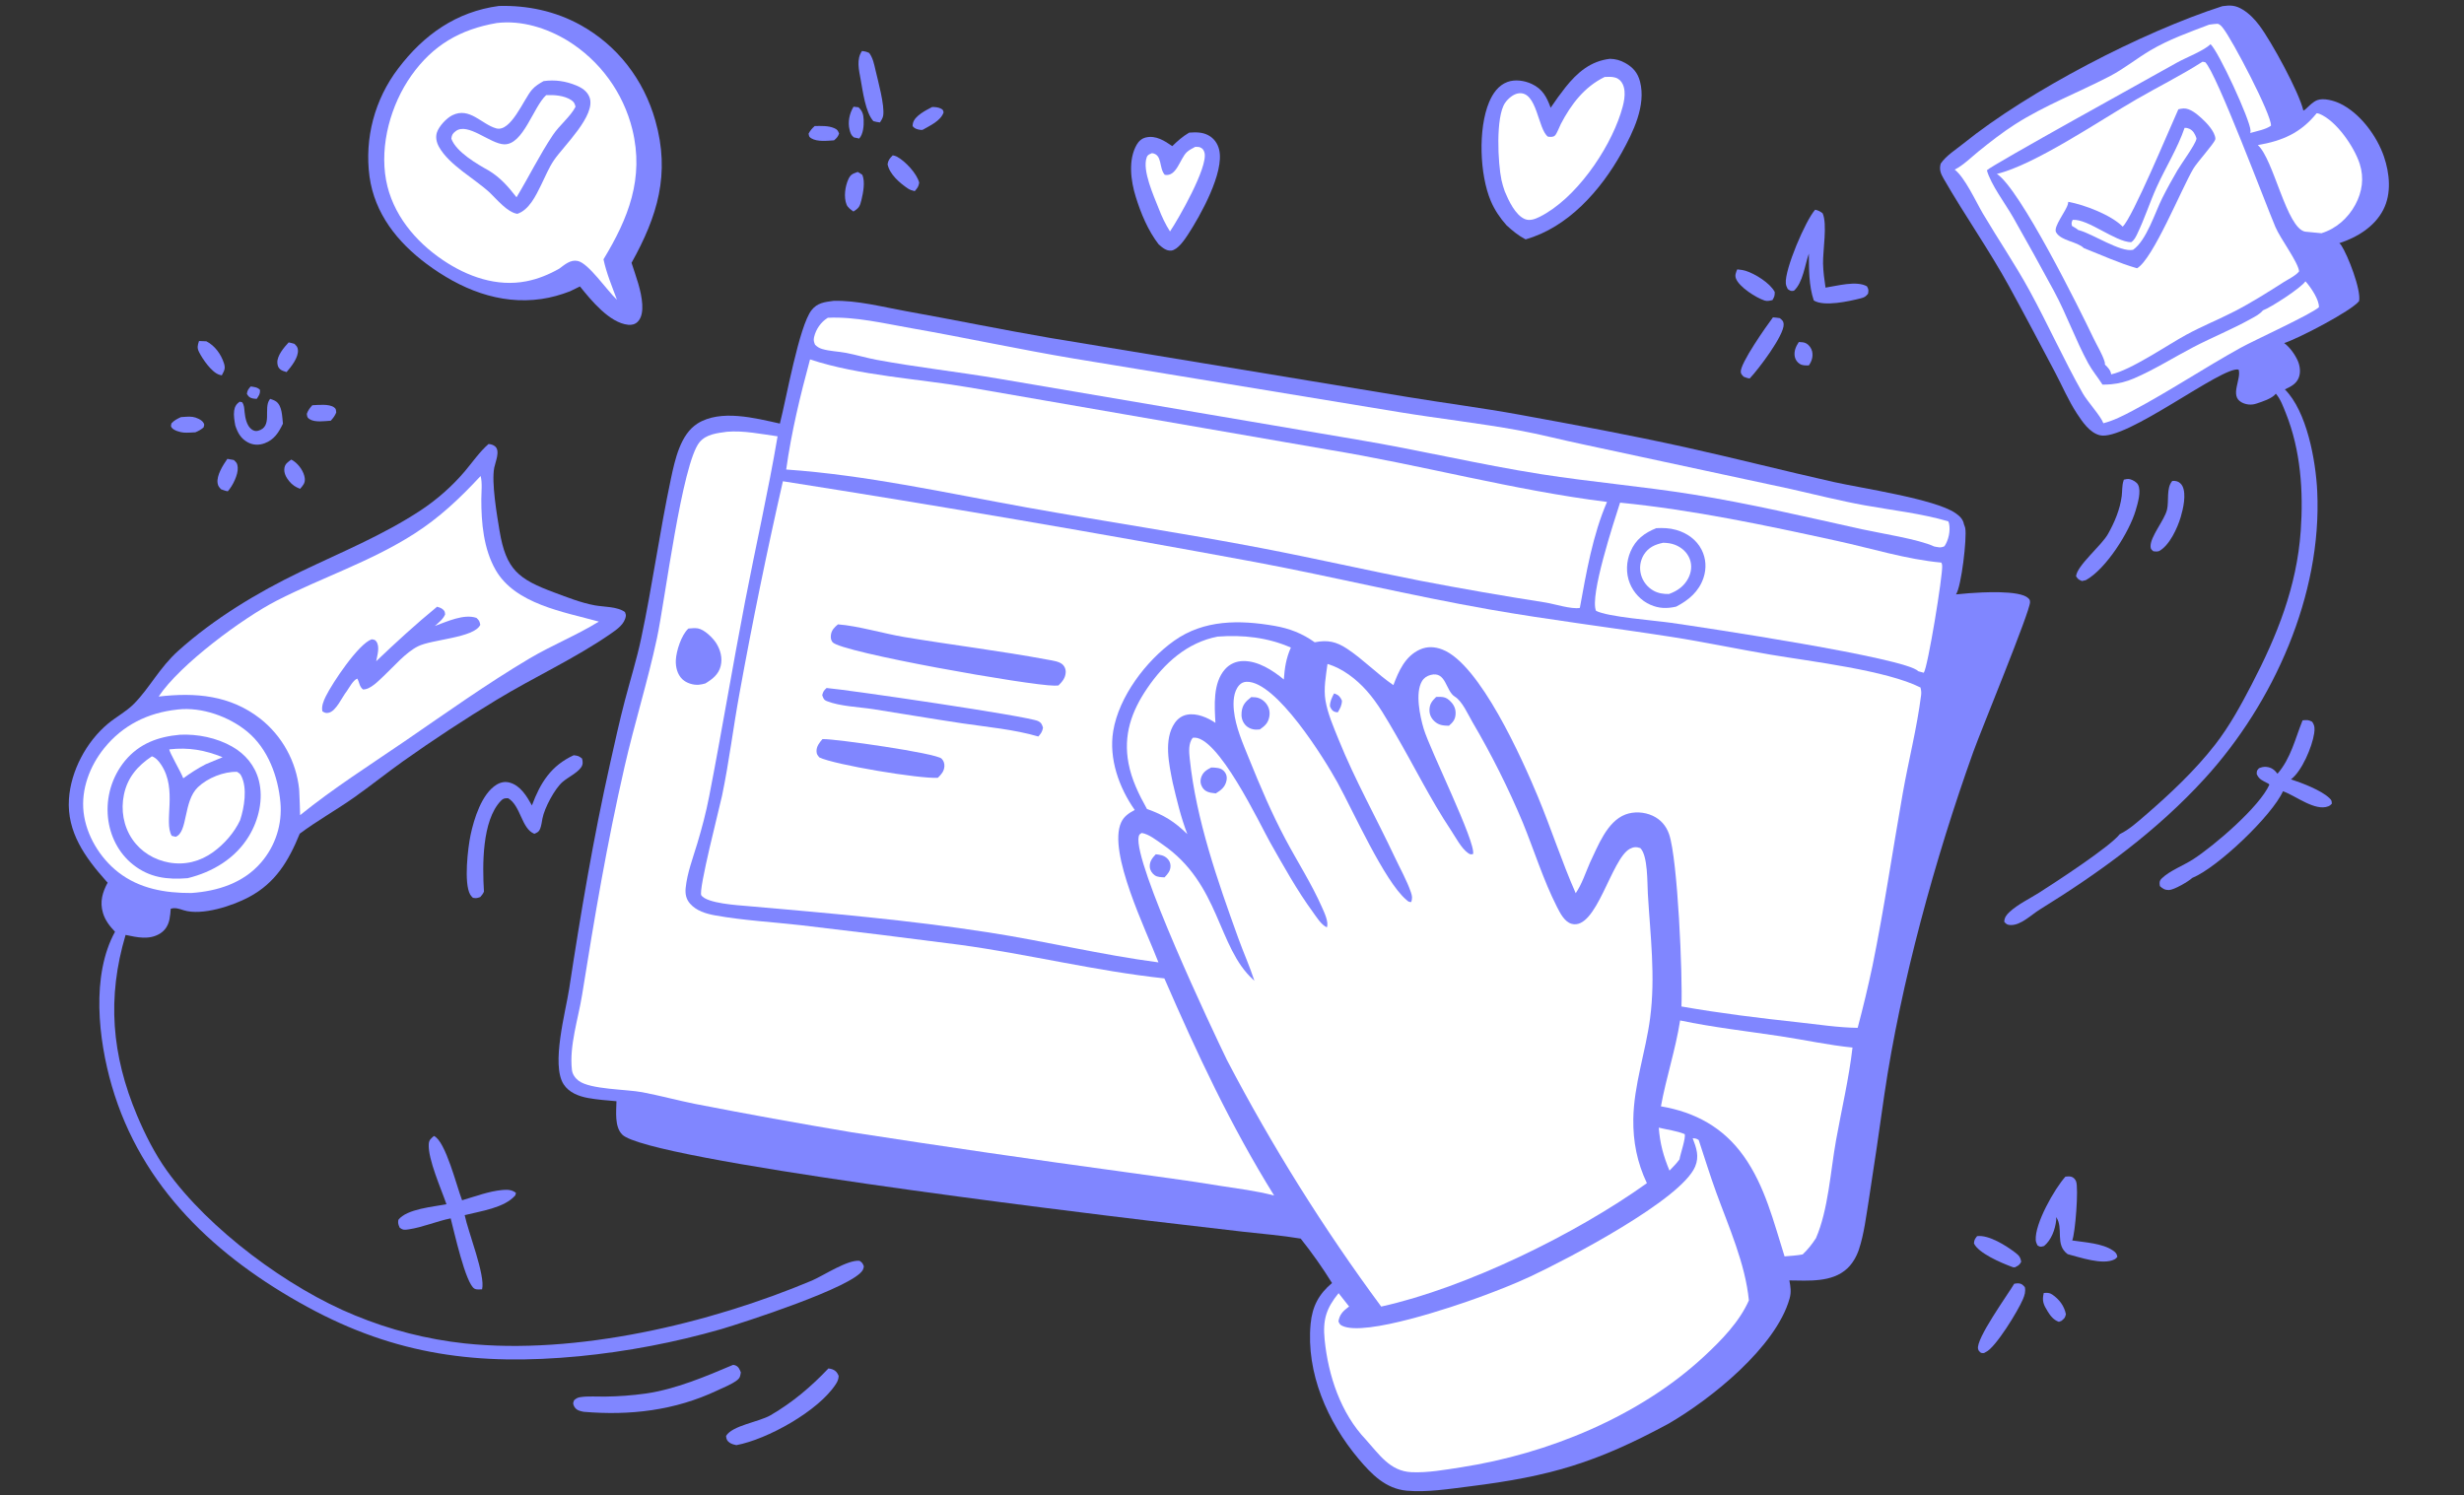
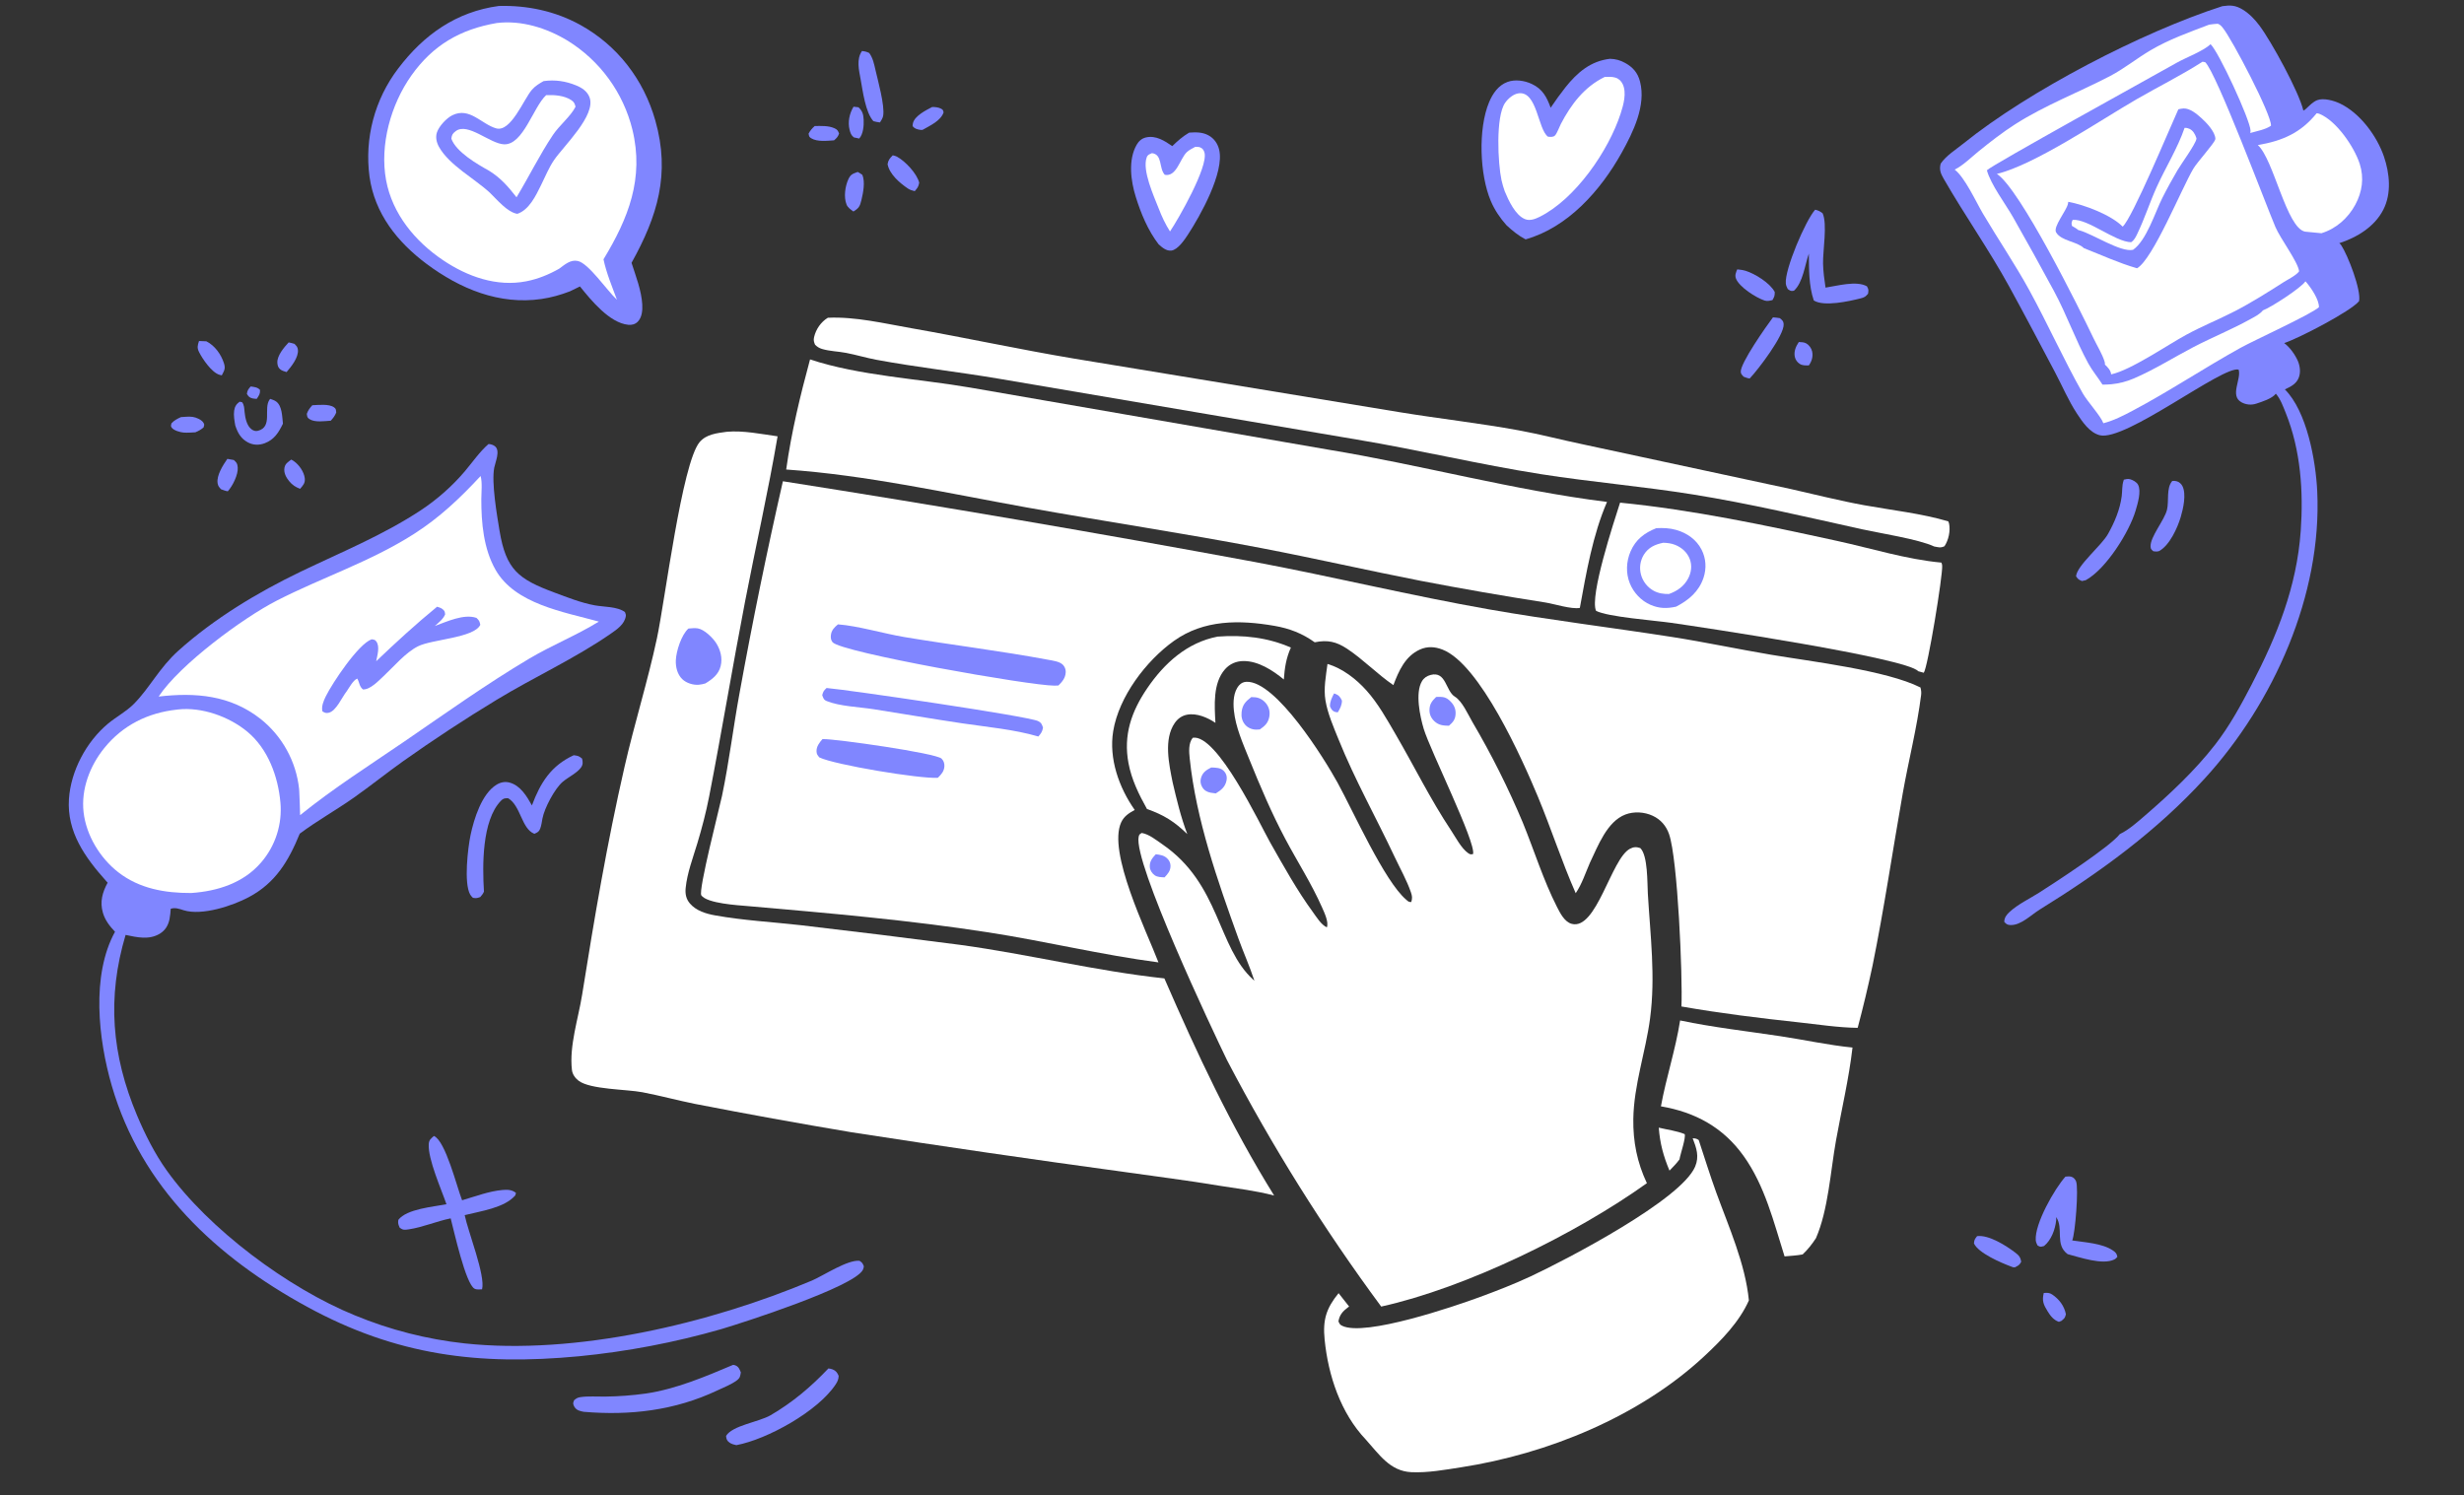
<svg xmlns="http://www.w3.org/2000/svg" width="351" height="213" viewBox="0 0 351 213" fill="none">
  <rect x="0" y="0" width="351" height="213" fill="#333333" stroke="none" />
  <g clip-path="url(#clip0_873_3388)">
    <path d="M35.713 55.056C36.232 55.141 36.672 55.15 37.041 55.553C37.064 56.165 36.895 56.311 36.578 56.821C36.389 56.81 36.175 56.809 35.987 56.763C35.531 56.652 35.415 56.506 35.171 56.122C35.223 55.623 35.387 55.427 35.713 55.056Z" fill="#8086FF" />
    <path d="M256.243 48.727C256.61 48.741 256.998 48.745 257.324 48.935C257.715 49.163 258.042 49.621 258.139 50.063C258.301 50.801 258.094 51.453 257.677 52.055C257.226 52.064 256.757 52.094 256.364 51.835C256.019 51.607 255.752 51.242 255.672 50.834C255.518 50.044 255.818 49.369 256.243 48.727Z" fill="#8086FF" />
    <path d="M121.586 15.203L122.287 15.282C122.851 15.795 122.995 16.291 123.029 17.057C123.065 17.904 122.98 19.088 122.399 19.739L121.629 19.571C121.252 19.276 121.148 18.967 121.029 18.508C120.739 17.39 121.003 16.172 121.586 15.203Z" fill="#8086FF" />
    <path d="M116.06 17.953C116.973 17.948 117.993 17.885 118.847 18.26C119.277 18.449 119.362 18.6 119.528 19.024C119.37 19.488 119.182 19.676 118.814 19.993C117.836 20.055 116.436 20.232 115.559 19.701C115.234 19.505 115.254 19.379 115.182 19.034C115.429 18.585 115.675 18.29 116.06 17.953Z" fill="#8086FF" />
    <path d="M41.483 65.478C41.636 65.559 41.718 65.595 41.852 65.689C42.6 66.211 43.31 67.22 43.415 68.132C43.495 68.835 43.17 69.139 42.753 69.639C42.092 69.396 41.638 69.088 41.187 68.545C40.753 68.022 40.393 67.345 40.522 66.64C40.632 66.035 41.036 65.828 41.483 65.478Z" fill="#8086FF" />
    <path d="M41.123 48.78C41.4 48.826 41.67 48.912 41.941 48.987C42.228 49.291 42.391 49.395 42.438 49.845C42.549 50.914 41.488 52.242 40.822 53.008C40.521 52.91 40.163 52.823 39.917 52.616C39.62 52.367 39.534 52.068 39.509 51.689C39.44 50.688 40.476 49.465 41.123 48.78Z" fill="#8086FF" />
    <path d="M44.487 57.733C45.358 57.699 46.855 57.511 47.59 58.033C47.903 58.256 47.854 58.421 47.896 58.777C47.698 59.252 47.464 59.553 47.121 59.934C46.236 59.99 44.874 60.217 44.088 59.71C43.735 59.482 43.771 59.348 43.706 58.962C43.883 58.445 44.129 58.142 44.487 57.733Z" fill="#8086FF" />
    <path d="M25.776 59.423C26.311 59.391 26.915 59.318 27.445 59.392C27.945 59.461 28.712 59.788 28.983 60.227C29.169 60.529 29.074 60.58 28.994 60.901C28.61 61.218 28.287 61.402 27.826 61.589C27.276 61.617 26.694 61.669 26.145 61.625C25.665 61.587 24.753 61.327 24.461 60.926C24.283 60.681 24.372 60.596 24.42 60.318C24.824 59.873 25.238 59.678 25.776 59.423Z" fill="#8086FF" />
    <path d="M132.773 15.25C133.168 15.229 133.714 15.291 134.064 15.487C134.354 15.649 134.344 15.713 134.416 16.014C133.995 17.234 132.477 17.895 131.42 18.502C131.342 18.505 131.264 18.518 131.186 18.511C130.72 18.463 130.264 18.332 130.001 17.957C130.016 17.792 130.017 17.678 130.057 17.523C130.324 16.488 131.901 15.709 132.773 15.25Z" fill="#8086FF" />
    <path d="M291.136 184.21C291.602 184.166 291.941 184.151 292.345 184.427C293.338 185.102 294.059 186.051 294.29 187.234C294.158 187.791 294.078 187.813 293.663 188.173L293.293 188.319C292.552 188.059 292.097 187.489 291.698 186.838C291.107 185.866 290.859 185.36 291.136 184.21Z" fill="#8086FF" />
    <path d="M32.387 65.374C32.694 65.415 33 65.48 33.305 65.535C33.722 65.912 33.815 66.026 33.864 66.593C33.953 67.613 33.122 69.258 32.449 69.994C32.107 69.939 31.8 69.818 31.477 69.698C31.205 69.383 31.063 69.258 30.997 68.832C30.825 67.735 31.777 66.248 32.387 65.374Z" fill="#8086FF" />
    <path d="M28.35 48.583L29.398 48.625C30.615 49.239 31.508 50.5 31.911 51.779C32.149 52.532 31.933 52.816 31.592 53.476C31.48 53.447 31.366 53.425 31.255 53.392C30.152 53.057 28.859 51.158 28.361 50.169C28.051 49.553 28.139 49.227 28.35 48.583Z" fill="#8086FF" />
    <path d="M122.186 24.496C122.426 24.615 122.626 24.762 122.846 24.914C123.263 25.933 122.96 27.463 122.711 28.5C122.496 29.396 122.35 29.653 121.571 30.133C121.214 29.87 120.766 29.578 120.596 29.149C120.167 28.07 120.384 26.56 120.852 25.533C121.174 24.823 121.498 24.748 122.186 24.496Z" fill="#8086FF" />
    <path d="M127.176 22.127C127.375 22.172 127.573 22.212 127.756 22.31C128.932 22.939 130.627 24.72 130.941 26.033C130.831 26.642 130.69 26.767 130.307 27.233C129.973 27.154 129.633 27.058 129.345 26.865C128.174 26.08 126.719 24.836 126.436 23.4C126.525 22.794 126.758 22.56 127.176 22.127Z" fill="#8086FF" />
    <path d="M247.465 38.382C247.502 38.385 247.54 38.386 247.577 38.39C247.639 38.396 247.701 38.404 247.763 38.411C248.068 38.443 248.355 38.482 248.65 38.575C250.019 39.005 252.128 40.309 252.813 41.593C252.826 42.163 252.754 42.268 252.492 42.752C252.127 42.839 251.742 42.937 251.372 42.817C250.17 42.427 247.735 40.889 247.285 39.671C247.11 39.199 247.292 38.821 247.465 38.382Z" fill="#8086FF" />
    <path d="M281.64 176.107C283.311 175.893 285.759 177.454 287.051 178.434C287.602 178.852 287.822 179.097 287.921 179.775C287.642 180.274 287.506 180.3 287.014 180.557C286.7 180.538 286.83 180.568 286.505 180.447C285.069 179.912 281.812 178.526 281.193 177.142C281.238 176.599 281.323 176.528 281.64 176.107Z" fill="#8086FF" />
    <path d="M122.79 7.269C123.2 7.31 123.45 7.368 123.82 7.547C124.342 8.244 124.52 9.127 124.71 9.963C125.051 11.461 126.061 15.043 125.807 16.499C125.748 16.834 125.533 17.16 125.355 17.444C125.027 17.418 124.734 17.343 124.416 17.262C123.287 16.02 122.901 12.972 122.596 11.292C122.355 9.964 121.972 8.446 122.79 7.269Z" fill="#8086FF" />
    <path d="M252.561 45.212C252.889 45.226 253.21 45.279 253.534 45.324C253.861 45.599 254.058 45.721 254.086 46.172C254.187 47.762 250.421 52.701 249.246 53.919C248.937 53.894 248.667 53.77 248.377 53.664C248.185 53.437 248.012 53.323 247.976 53.017C247.836 51.82 251.664 46.402 252.561 45.212Z" fill="#8086FF" />
    <path d="M309.44 68.52C309.7 68.49 309.839 68.499 310.096 68.57C310.435 68.664 310.738 68.945 310.896 69.262C311.47 70.421 310.998 72.485 310.647 73.659C310.181 75.226 309.056 77.698 307.569 78.509C307.238 78.609 307.091 78.573 306.752 78.538C306.489 78.299 306.364 78.249 306.35 77.871C306.288 76.467 308.326 74.119 308.691 72.629C308.996 71.371 308.558 69.549 309.44 68.52Z" fill="#8086FF" />
    <path d="M38.486 56.826C38.776 56.924 39.096 57.023 39.345 57.207C40.21 57.844 40.188 59.391 40.305 60.36C39.697 61.607 39.077 62.631 37.715 63.144C36.929 63.441 36.082 63.432 35.332 63.035C34.298 62.486 33.873 61.673 33.516 60.62C33.4 59.967 33.26 59.178 33.353 58.519C33.436 57.933 33.662 57.565 34.137 57.228L34.497 57.306C34.807 57.754 34.786 58.166 34.841 58.692C34.927 59.511 35.134 60.649 35.842 61.166C36.127 61.373 36.411 61.462 36.759 61.37C38.901 60.802 37.487 58.18 38.41 56.922C38.434 56.889 38.461 56.858 38.486 56.826Z" fill="#8086FF" />
-     <path d="M286.929 182.891C287.113 182.864 287.33 182.819 287.52 182.831C287.992 182.86 288.136 183.044 288.444 183.374C288.571 184.03 288.419 184.496 288.167 185.1C287.523 186.662 284.255 192.041 282.867 192.628C282.575 192.821 282.544 192.78 282.191 192.737C281.965 192.525 281.854 192.491 281.778 192.174C281.447 190.748 285.982 184.482 286.929 182.891Z" fill="#8086FF" />
    <path d="M302.551 68.331C302.842 68.264 303.142 68.19 303.438 68.275C303.843 68.39 304.38 68.685 304.572 69.062C305.056 70.016 304.507 71.76 304.222 72.738C303.323 75.794 300.004 81.072 297.126 82.654L296.583 82.778C296.088 82.572 296.037 82.539 295.735 82.101C295.873 80.556 299.339 77.761 300.292 76.066C301.219 74.418 301.997 72.581 302.24 70.69C302.339 69.919 302.26 69.224 302.503 68.466C302.517 68.42 302.534 68.376 302.551 68.331Z" fill="#8086FF" />
    <path d="M118.01 194.955C118.211 194.988 118.421 195.014 118.611 195.093C119.076 195.284 119.282 195.566 119.468 196.013C119.45 196.498 119.32 196.803 119.054 197.211C116.535 201.056 109.306 205.056 104.896 205.885C104.597 205.832 104.202 205.718 103.952 205.544C103.538 205.257 103.479 205.045 103.429 204.571C104.31 203.079 108.142 202.575 109.771 201.622C112.922 199.779 115.507 197.594 118.01 194.955Z" fill="#8086FF" />
    <path d="M294.223 167.63C294.545 167.599 294.782 167.56 295.099 167.656C295.385 167.744 295.628 168.022 295.738 168.297C296.125 169.263 295.622 175.741 295.19 176.72C296.971 176.999 299.475 177.111 300.999 178.16C301.398 178.436 301.533 178.6 301.624 179.061C301.494 179.205 301.378 179.339 301.2 179.428C299.521 180.269 296.269 179.117 294.542 178.675C292.665 177.299 294.022 175.022 292.902 173.388C292.908 173.524 292.919 173.713 292.905 173.856C292.772 175.146 292.201 176.69 291.175 177.515C290.68 177.638 290.686 177.685 290.251 177.437C290.121 177.183 290.019 176.972 289.996 176.682C289.832 174.341 292.676 169.358 294.223 167.63Z" fill="#8086FF" />
    <path d="M258.572 29.876C259.02 29.973 259.267 30.11 259.633 30.382C260.334 31.896 259.657 35.735 259.696 37.555C259.72 38.704 259.882 39.843 260.049 40.977C261.695 40.728 264.465 39.943 265.95 40.793C266.212 41.273 266.176 41.324 266.108 41.842C265.757 42.261 265.596 42.369 265.058 42.505C263.413 42.919 259.83 43.724 258.377 42.809C257.655 40.661 257.699 38.37 257.673 36.133C257.109 37.725 256.837 40.265 255.546 41.42C255.073 41.497 255.079 41.447 254.669 41.184C254.535 40.916 254.42 40.682 254.392 40.381C254.207 38.403 257.206 31.393 258.572 29.876Z" fill="#8086FF" />
    <path d="M104.424 194.449C104.571 194.466 104.633 194.464 104.782 194.53C105.243 194.736 105.352 195.081 105.531 195.508C105.46 195.992 105.436 196.287 105.015 196.617C104.242 197.222 103.048 197.682 102.144 198.109C96.11 200.954 89.738 201.693 83.146 201.134C82.905 201.092 82.67 201.036 82.442 200.946C82.126 200.823 81.879 200.586 81.745 200.274C81.586 199.904 81.653 199.837 81.786 199.481C82.082 199.228 82.284 199.102 82.675 199.044C83.801 198.879 85.051 198.984 86.192 198.967C88.142 198.944 90.083 198.798 92.015 198.529C96.279 197.901 100.482 196.122 104.424 194.449Z" fill="#8086FF" />
    <path d="M81.724 107.595C82.328 107.67 82.438 107.69 82.912 108.066C83.035 108.528 83.069 108.908 82.774 109.332C82.24 110.102 80.903 110.751 80.164 111.377C79.022 112.344 77.547 115.135 77.274 116.609C77.187 117.079 77.117 117.623 76.946 118.069C76.779 118.509 76.526 118.613 76.121 118.787C74.276 118.075 74.205 114.805 72.385 113.719C71.886 113.718 71.695 113.728 71.338 114.103C68.639 116.93 68.717 123.314 68.94 127.022C68.827 127.328 68.619 127.55 68.414 127.797C67.963 127.952 67.857 127.995 67.369 127.909C67.22 127.76 67.079 127.623 66.974 127.437C66.049 125.804 66.658 120.738 67.032 118.963C67.513 116.688 68.615 113.069 70.751 111.782C71.315 111.442 71.944 111.317 72.585 111.488C74.14 111.904 75.046 113.443 75.772 114.745C76.982 111.507 78.491 109.088 81.724 107.595Z" fill="#8086FF" />
    <path d="M61.816 161.836C63.484 162.57 65.066 169.074 65.826 170.998C67.661 170.463 69.669 169.697 71.578 169.532C72.295 169.47 72.94 169.483 73.503 169.954L73.4 170.305C71.84 172.107 68.428 172.546 66.196 173.116C66.667 175.447 69.182 181.744 68.67 183.684C68.31 183.69 67.926 183.765 67.602 183.596C66.315 182.924 64.642 175.217 64.199 173.576C62.194 173.981 60.224 174.848 58.221 175.142C57.66 175.224 57.401 175.259 56.947 174.918C56.754 174.494 56.66 174.268 56.744 173.788C57.943 172.217 61.781 171.922 63.6 171.566C62.867 169.424 60.948 165.144 61.075 163.005C61.111 162.382 61.389 162.219 61.816 161.836Z" fill="#8086FF" />
-     <path d="M328.003 102.625C328.594 102.564 328.842 102.538 329.371 102.828C329.755 103.4 329.753 103.817 329.654 104.492C329.374 106.39 327.907 109.873 326.352 111.03C327.89 111.529 330.663 112.581 331.822 113.699C332.139 114.004 332.153 114.069 332.173 114.5C332.02 114.664 331.881 114.79 331.669 114.873C329.806 115.606 327.07 113.409 325.328 112.771C325.289 112.757 325.249 112.744 325.21 112.73C323.658 116.193 315.903 123.6 312.293 125.073C311.767 125.576 309.675 126.793 308.963 126.8C308.389 126.805 308.089 126.612 307.682 126.244C307.597 125.785 307.586 125.499 307.942 125.149C309.047 124.058 311.091 123.279 312.42 122.417C315.442 120.457 321.882 114.937 323.276 111.786C323.129 111.632 323.194 111.675 323.016 111.581C322.309 111.209 321.803 111.049 321.469 110.273C321.489 109.793 321.472 109.797 321.797 109.447C322.156 109.31 322.431 109.219 322.821 109.254C323.567 109.321 323.988 109.657 324.435 110.228C326.332 108.048 326.954 105.231 328.003 102.625Z" fill="#8086FF" />
    <path d="M169.394 18.896C170.339 18.829 171.263 18.809 172.122 19.268C172.934 19.7 173.453 20.433 173.668 21.32C174.451 24.547 170.978 30.75 169.205 33.452C168.733 34.169 167.784 35.582 166.867 35.698C166.156 35.787 165.546 35.25 165.057 34.818C163.529 32.843 162.523 30.4 161.784 28.025C161.086 25.779 160.682 22.774 161.921 20.621C162.22 20.1 162.645 19.72 163.238 19.582C164.65 19.253 165.898 20.059 166.995 20.817C167.758 20.067 168.471 19.442 169.394 18.896Z" fill="#8086FF" />
    <path d="M170.262 20.921C170.458 20.928 170.739 20.915 170.921 20.98C171.3 21.116 171.486 21.38 171.584 21.76C172.11 23.793 167.888 31.164 166.669 32.975C166 31.923 165.509 30.869 165.06 29.706C164.364 27.933 162.682 24.257 163.347 22.429C163.499 22.011 163.73 21.991 164.101 21.819C165.632 22.008 165.057 23.954 165.927 24.907C167.609 25.222 168.08 22.626 169.049 21.691C169.38 21.371 169.86 21.139 170.262 20.921Z" fill="white" />
    <path d="M229.338 8.378C230.164 8.403 230.804 8.577 231.52 8.977C232.622 9.59 233.3 10.376 233.623 11.62C234.51 15.037 232.639 18.833 231.014 21.752C228.029 27.116 223.371 32.39 217.321 34.104C216.288 33.562 215.453 32.876 214.6 32.088C213.676 31.047 212.918 29.928 212.371 28.645C210.778 24.903 210.531 18.35 212.129 14.545C212.639 13.329 213.443 12.155 214.729 11.679C215.819 11.275 217.145 11.47 218.187 11.952C219.743 12.673 220.338 13.825 220.893 15.347C221.558 14.351 222.261 13.381 223.001 12.44C224.689 10.322 226.588 8.698 229.338 8.378Z" fill="#8086FF" />
    <path d="M228.588 10.963C229.093 10.941 229.616 10.911 230.107 11.056C230.592 11.199 230.947 11.543 231.161 11.996C231.743 13.233 231.265 14.935 230.866 16.167C229.135 21.506 224.413 28.347 219.332 30.887C218.706 31.2 217.944 31.494 217.254 31.224C215.859 30.677 214.893 28.543 214.355 27.263C214.174 26.736 214.008 26.207 213.89 25.662C213.385 23.325 213.032 16.628 214.406 14.65C214.831 14.038 215.593 13.376 216.361 13.29C218.983 12.999 219.056 18.389 220.508 19.473C220.827 19.497 221.23 19.567 221.494 19.318C221.784 19.045 222.144 18.046 222.347 17.658C223.806 14.864 225.694 12.372 228.588 10.963Z" fill="white" />
    <path d="M71.059 0.85C75.109 0.739 79.099 1.581 82.661 3.548C87.978 6.485 91.706 11.36 93.356 17.184C95.511 24.79 93.656 30.814 89.964 37.444C90.566 39.329 91.381 41.399 91.491 43.383C91.537 44.209 91.457 45.224 90.84 45.84C90.471 46.208 90 46.321 89.492 46.271C86.829 46.009 84.178 42.753 82.617 40.808L81.191 41.504C79.864 42.013 78.533 42.392 77.123 42.596C71.122 43.468 65.522 41.142 60.785 37.61C56.611 34.498 53.368 30.431 52.636 25.147C52.59 24.809 52.554 24.471 52.525 24.133C52.497 23.794 52.477 23.454 52.465 23.114C52.453 22.774 52.45 22.434 52.455 22.094C52.459 21.754 52.473 21.414 52.494 21.074C52.516 20.735 52.546 20.396 52.584 20.058C52.622 19.72 52.668 19.383 52.723 19.048C52.778 18.712 52.84 18.378 52.911 18.045C52.982 17.712 53.062 17.382 53.149 17.053C53.236 16.724 53.331 16.398 53.434 16.073C53.538 15.749 53.649 15.428 53.768 15.109C53.887 14.79 54.013 14.475 54.148 14.162C54.282 13.85 54.424 13.541 54.574 13.236C54.723 12.93 54.88 12.628 55.045 12.331C55.209 12.033 55.38 11.739 55.559 11.45C55.738 11.16 55.924 10.875 56.116 10.595C56.309 10.315 56.509 10.039 56.715 9.769C60.35 4.959 64.994 1.665 71.059 0.85Z" fill="#8086FF" />
    <path d="M70.753 3.281C74.27 2.852 77.87 3.982 80.865 5.798C81.15 5.974 81.43 6.157 81.705 6.346C81.981 6.536 82.252 6.732 82.518 6.935C82.785 7.138 83.046 7.347 83.302 7.563C83.558 7.778 83.809 7.999 84.054 8.227C84.3 8.455 84.54 8.688 84.773 8.927C85.008 9.166 85.236 9.411 85.458 9.661C85.68 9.912 85.896 10.167 86.106 10.428C86.316 10.689 86.519 10.954 86.716 11.225C86.913 11.495 87.104 11.771 87.287 12.05C87.471 12.33 87.648 12.614 87.818 12.902C87.987 13.191 88.15 13.483 88.306 13.779C88.462 14.076 88.61 14.375 88.751 14.679C88.893 14.982 89.027 15.289 89.153 15.599C89.279 15.909 89.398 16.221 89.509 16.537C89.621 16.853 89.724 17.171 89.82 17.492C89.916 17.812 90.004 18.135 90.084 18.46C91.778 25.416 89.508 31.106 85.969 36.942C86.382 38.909 87.191 40.823 87.887 42.707C86.43 41.352 83.855 37.506 82.298 37.178C81.247 36.956 80.442 37.711 79.651 38.283C78.174 39.119 76.642 39.748 74.969 40.074C70.756 40.896 66.593 39.411 63.111 37.068C59.133 34.391 55.884 30.469 54.997 25.66C54.071 20.637 55.679 14.886 58.596 10.765C61.668 6.427 65.572 4.176 70.753 3.281Z" fill="white" />
    <path d="M77.433 11.555C79.058 11.327 80.58 11.551 82.102 12.179C82.909 12.513 83.664 13.014 83.981 13.868C84.931 16.427 80.329 20.757 78.927 22.8C78.181 23.889 77.654 25.204 77.067 26.387C76.329 27.873 75.383 29.898 73.698 30.463C72.288 30.261 70.793 28.425 69.787 27.461C67.589 25.426 63.989 23.536 62.532 20.92C62.187 20.301 62.013 19.557 62.241 18.867C62.533 17.982 63.605 16.826 64.44 16.417C66.906 15.212 68.586 17.694 70.681 18.286C72.778 18.879 74.612 14.118 75.77 12.793C76.245 12.249 76.813 11.905 77.433 11.555Z" fill="#8086FF" />
    <path d="M77.798 13.557C78.954 13.501 80.341 13.601 81.347 14.243C81.769 14.512 81.864 14.74 81.987 15.206C81.28 16.595 79.684 17.852 78.769 19.221C76.854 22.085 75.358 25.163 73.58 28.105C72.371 26.569 71.338 25.355 69.648 24.311C67.968 23.375 64.981 21.654 64.296 19.762C64.359 19.221 64.462 19.036 64.906 18.693C66.621 17.363 69.822 20.511 71.827 20.562C74.544 20.63 75.959 15.255 77.798 13.557Z" fill="white" />
    <path d="M69.591 63.258C69.906 63.275 70.278 63.383 70.525 63.592C71.29 64.237 70.565 65.809 70.406 66.623C69.992 68.742 70.79 73.374 71.157 75.592C72.081 81.18 73.854 82.511 78.98 84.419C80.814 85.102 82.761 85.875 84.688 86.233C86.028 86.483 87.903 86.389 89.022 87.192C89.084 87.382 89.178 87.55 89.151 87.751C88.994 88.921 87.88 89.675 86.976 90.3C81.853 93.844 76.08 96.462 70.757 99.693C66.201 102.459 61.749 105.382 57.401 108.464C55.044 110.144 52.785 111.96 50.42 113.627C47.892 115.41 45.183 116.918 42.7 118.769C41.111 122.647 39.262 125.791 35.424 127.824C33.091 129.059 28.778 130.485 26.176 129.682C25.528 129.482 24.986 129.259 24.319 129.471C24.286 129.968 24.245 130.465 24.146 130.954C23.969 131.828 23.536 132.556 22.758 133.024C21.226 133.944 19.512 133.536 17.89 133.194C15.226 142.153 15.906 150.312 19.524 158.913C20.658 161.607 22.052 164.373 23.753 166.755C29.739 175.134 41.069 183.533 50.556 187.396C51.803 187.911 53.065 188.381 54.345 188.807C55.625 189.232 56.918 189.612 58.224 189.946C59.531 190.28 60.847 190.567 62.174 190.807C63.501 191.048 64.835 191.241 66.175 191.387C82.021 193.092 101.093 188.572 115.698 182.42C117.42 181.661 120.705 179.468 122.437 179.618C122.849 179.899 122.869 179.95 123.06 180.413C123.024 180.599 122.996 180.768 122.903 180.935C121.56 183.385 105.751 188.466 102.741 189.356C99.427 190.308 96.078 191.107 92.691 191.752C89.305 192.398 85.896 192.888 82.465 193.222C68.185 194.575 56.453 193.112 43.74 186.168C30.785 179.092 20.126 169.157 15.923 154.683C14.003 148.071 12.973 138.951 16.384 132.743C15.625 131.945 14.971 131.112 14.658 130.038C14.201 128.473 14.591 127.121 15.335 125.749C15.259 125.667 15.183 125.584 15.108 125.501C12.133 122.169 9.513 118.539 9.82 113.847C10.082 109.836 12.29 105.679 15.373 103.107C16.549 102.125 17.982 101.375 19.063 100.289C21.298 98.044 22.693 95.138 25.42 92.692C30.504 88.129 36.673 84.407 42.812 81.453C48.608 78.664 54.495 76.275 59.907 72.719C62.224 71.197 64.436 69.247 66.225 67.132C67.319 65.837 68.309 64.373 69.591 63.258Z" fill="#8086FF" />
    <path d="M25.204 101.097C25.246 101.091 25.287 101.083 25.329 101.078C28.737 100.692 32.643 102.086 35.251 104.256C38.174 106.689 39.614 110.617 39.945 114.324C39.962 114.516 39.974 114.707 39.982 114.899C39.989 115.091 39.992 115.283 39.99 115.475C39.988 115.668 39.981 115.859 39.97 116.051C39.958 116.243 39.942 116.434 39.921 116.625C39.9 116.816 39.874 117.006 39.843 117.196C39.812 117.386 39.777 117.575 39.736 117.762C39.696 117.95 39.651 118.137 39.602 118.323C39.552 118.508 39.498 118.693 39.439 118.875C39.38 119.058 39.317 119.24 39.249 119.42C39.181 119.599 39.109 119.777 39.032 119.953C38.956 120.13 38.874 120.304 38.789 120.476C38.703 120.648 38.614 120.818 38.52 120.985C38.426 121.153 38.328 121.318 38.225 121.48C38.123 121.643 38.017 121.803 37.906 121.96C37.796 122.118 37.682 122.272 37.564 122.424C37.446 122.575 37.324 122.724 37.199 122.869C34.665 125.809 30.995 126.963 27.239 127.223C23.522 127.238 19.859 126.611 16.846 124.265C14.249 122.242 12.282 119.011 11.907 115.719C11.533 112.44 12.797 109.126 14.838 106.594C17.478 103.317 21.066 101.543 25.204 101.097Z" fill="white" />
-     <path d="M25.635 104.674C28.151 104.552 30.876 105.113 33.074 106.365C34.952 107.434 36.341 109.097 36.878 111.209C37.549 113.843 36.86 116.786 35.481 119.082C33.554 122.29 30.293 124.242 26.728 125.111C23.821 125.348 21.281 125.039 18.932 123.162C16.875 121.518 15.659 119.081 15.383 116.477C15.364 116.298 15.35 116.118 15.34 115.937C15.33 115.757 15.324 115.577 15.323 115.396C15.322 115.216 15.325 115.035 15.333 114.855C15.341 114.675 15.353 114.494 15.369 114.314C15.386 114.135 15.407 113.956 15.433 113.777C15.458 113.598 15.488 113.42 15.523 113.243C15.557 113.066 15.596 112.889 15.639 112.714C15.682 112.539 15.729 112.365 15.781 112.192C15.833 112.019 15.889 111.847 15.949 111.677C16.009 111.507 16.073 111.338 16.142 111.171C16.21 111.004 16.283 110.839 16.36 110.675C16.437 110.512 16.517 110.35 16.602 110.191C16.687 110.031 16.776 109.874 16.868 109.719C16.96 109.564 17.057 109.411 17.157 109.261C17.257 109.111 17.361 108.963 17.468 108.818C17.576 108.673 17.686 108.53 17.801 108.391C19.844 105.929 22.525 104.951 25.635 104.674Z" fill="#8086FF" />
    <path d="M24.122 106.758C26.868 106.453 29.167 106.848 31.71 107.879L29.299 108.88C28.158 109.465 27.144 110.131 26.104 110.878C25.816 110.057 24.062 107.084 24.122 106.758Z" fill="white" />
    <path d="M21.638 107.749C22.218 107.949 22.633 108.459 22.965 108.959C25.315 112.496 23.279 117.072 24.465 119.079L25.031 119.215C26.792 118.545 26.082 114.163 28.203 112.139C29.572 110.832 31.884 109.901 33.777 109.961C34.061 110.149 34.199 110.209 34.355 110.511C35.266 112.268 34.798 115.05 34.206 116.847C33.381 118.619 31.937 120.26 30.356 121.401C28.503 122.738 26.342 123.284 24.08 122.883C21.971 122.508 20.063 121.348 18.852 119.568C17.582 117.704 17.195 115.392 17.656 113.196C18.169 110.753 19.608 109.1 21.638 107.749Z" fill="white" />
    <path d="M68.464 67.815C68.726 68.803 68.567 70.074 68.564 71.098C68.556 74.49 68.882 78.176 70.594 81.184C73.373 86.067 80.306 87.172 85.304 88.557C82.151 90.506 78.606 91.923 75.401 93.826C69.292 97.452 63.483 101.612 57.623 105.622C52.603 109.057 47.488 112.302 42.751 116.131C42.737 115.024 42.675 113.915 42.633 112.809C42.626 112.667 42.622 112.524 42.607 112.382C42.581 112.141 42.548 111.9 42.51 111.66C42.472 111.42 42.428 111.181 42.378 110.944C42.328 110.706 42.272 110.469 42.21 110.234C42.148 109.999 42.081 109.766 42.008 109.534C41.935 109.303 41.856 109.073 41.771 108.845C41.687 108.617 41.597 108.392 41.501 108.168C41.406 107.945 41.305 107.724 41.198 107.506C41.092 107.287 40.98 107.072 40.862 106.859C40.745 106.646 40.623 106.436 40.496 106.229C40.368 106.022 40.236 105.819 40.098 105.618C39.961 105.418 39.818 105.221 39.671 105.028C39.524 104.835 39.372 104.645 39.215 104.459C39.059 104.274 38.898 104.092 38.732 103.914C38.567 103.736 38.397 103.562 38.223 103.393C38.049 103.223 37.871 103.058 37.689 102.898C37.506 102.737 37.32 102.581 37.13 102.429C32.783 99.022 27.863 98.633 22.601 99.234C25.599 94.689 34.603 88.034 39.436 85.562C45.925 82.245 52.75 80.035 58.958 76.077C62.605 73.752 65.531 70.977 68.464 67.815Z" fill="white" />
    <path d="M62.264 86.435C62.544 86.525 62.842 86.606 63.068 86.802C63.374 87.068 63.365 87.152 63.41 87.533C63.112 88.229 62.499 88.682 61.947 89.18C63.654 88.564 66.082 87.409 67.878 88.031C68.272 88.413 68.302 88.475 68.419 89.013C67.543 90.889 61.525 91.074 59.541 92.078C57.748 92.985 56.129 94.94 54.647 96.32C53.926 96.99 52.745 98.263 51.707 98.224C51.168 97.779 51.227 97.275 50.899 96.678C50.305 96.897 49.762 97.95 49.398 98.471C48.729 99.299 47.907 101.275 46.844 101.538C46.453 101.635 46.237 101.549 45.923 101.334C45.767 100.618 46.095 99.847 46.409 99.207C47.336 97.321 51.056 91.716 52.955 91.075C53.263 91.144 53.388 91.102 53.59 91.366C54.154 92.1 53.742 93.375 53.588 94.203C56.408 91.512 59.248 88.906 62.264 86.435Z" fill="#8086FF" />
    <path d="M316.582 0.878C317.741 0.715 318.459 0.741 319.496 1.378C320.435 1.954 321.201 2.766 321.86 3.64C323.542 5.879 327.511 13.118 328.116 15.752C328.396 15.603 328.303 15.677 328.52 15.474C328.987 15.044 329.498 14.493 330.098 14.267C331.019 13.92 332.489 14.343 333.329 14.744C336.181 16.104 338.596 19.37 339.596 22.305C340.411 24.696 340.696 27.55 339.509 29.868C338.254 32.319 335.774 33.813 333.238 34.646C333.371 34.767 333.411 34.789 333.524 34.962C334.451 36.367 336.374 41.301 336.054 42.899C334.932 44.318 327.409 48.229 325.385 48.874C326.177 49.462 326.934 50.51 327.327 51.414C327.647 52.154 327.76 53.09 327.443 53.85C327.081 54.725 326.287 55.102 325.481 55.475C328.619 58.607 329.883 65.604 330.092 69.993C330.793 84.739 323.884 100.157 314.068 110.91C307.221 118.408 299.145 124.275 290.55 129.589C289.343 130.335 287.896 131.828 286.415 131.788C285.957 131.776 285.798 131.664 285.51 131.332C285.516 130.725 285.838 130.315 286.276 129.912C287.455 128.824 289.114 128.037 290.483 127.169C292.691 125.766 300.595 120.624 301.969 118.83C303.255 118.223 304.544 117.059 305.63 116.124C309.127 113.108 312.697 109.75 315.539 106.095C317.597 103.448 319.191 100.522 320.735 97.554C324.381 90.544 327.172 83.607 327.74 75.657C328.141 70.014 327.74 64.126 325.606 58.828C325.23 57.894 324.862 56.853 324.198 56.086C323.68 56.782 322.23 57.236 321.416 57.503C321.329 57.532 321.241 57.556 321.15 57.576C321.06 57.596 320.969 57.612 320.879 57.622C320.788 57.633 320.697 57.639 320.605 57.639C320.512 57.64 320.42 57.636 320.328 57.627C320.237 57.619 320.147 57.605 320.056 57.587C319.966 57.569 319.877 57.546 319.79 57.519C319.702 57.491 319.615 57.459 319.53 57.423C319.447 57.386 319.365 57.345 319.284 57.3C317.602 56.358 319.313 54.007 318.897 52.662C316.683 52.027 302.772 62.944 299.108 62.004C297.666 61.634 296.637 60.096 295.868 58.926C294.647 57.062 293.77 54.981 292.73 53.013C290.582 48.948 288.427 44.861 286.217 40.828C283.333 35.57 279.87 30.671 276.885 25.474C276.452 24.725 276.223 24.173 276.452 23.314C277.207 22.187 278.643 21.291 279.7 20.439C289.03 12.921 305.155 4.557 316.582 0.878Z" fill="#8086FF" />
    <path d="M330.007 16.14C330.191 16.156 330.231 16.149 330.426 16.229C332.84 17.224 335.381 20.951 336.15 23.359C336.789 25.354 336.501 27.333 335.517 29.163C334.494 31.067 332.766 32.6 330.688 33.227L328.379 33.003C325.724 32.547 323.904 22.709 321.631 20.669C325.15 20.062 327.734 18.944 330.007 16.14Z" fill="white" />
    <path d="M314.687 3.515C315.097 3.442 315.51 3.416 315.926 3.385C316.262 3.508 316.412 3.683 316.632 3.953C317.947 5.55 323.64 16.436 323.502 17.913C322.764 18.451 321.435 18.689 320.548 18.948C320.565 18.857 320.596 18.711 320.593 18.61C320.551 17.086 316.013 7.284 314.888 6.29C313.998 7.213 311.346 8.222 310.102 8.925C306.851 10.761 283.542 23.622 283.036 24.26C283.587 26.287 285.685 29.054 286.765 30.949C288.748 34.433 290.691 37.94 292.594 41.469C294.403 44.825 295.67 48.459 297.482 51.778C298.064 52.842 298.859 53.772 299.503 54.796C299.922 54.795 300.34 54.785 300.759 54.743C301.313 54.69 301.858 54.594 302.395 54.455C302.934 54.317 303.459 54.137 303.97 53.917C306.885 52.672 309.669 50.9 312.485 49.436C315.14 48.055 317.924 46.933 320.545 45.481C321.178 45.13 321.896 44.787 322.36 44.216C323.496 43.806 327.827 40.994 328.41 40.079C328.446 40.118 328.486 40.155 328.52 40.195C329.21 40.99 330.372 42.702 330.335 43.766C329.179 44.81 321.158 48.448 319.14 49.568C313.983 52.427 309.053 55.72 303.849 58.481C302.486 59.205 301.132 59.906 299.628 60.297C299.266 59.274 297.36 57.22 296.69 56.033C293.999 51.274 291.74 46.219 289.114 41.41C287.053 37.641 284.659 34.135 282.479 30.446C281.473 28.74 279.915 25.294 278.448 24.162C279.627 23.595 280.873 22.347 281.9 21.52C283.567 20.176 285.247 18.867 287.05 17.711C291.274 15.009 296.077 13.173 300.524 10.866C302.551 9.813 304.352 8.342 306.322 7.178C309.022 5.586 311.784 4.627 314.687 3.515Z" fill="white" />
    <path d="M313.757 8.791L314.136 8.862C315.739 10.376 322.775 29.144 324.13 32.327C324.853 34.026 327.355 37.31 327.511 38.654C327.095 39.238 325.95 39.788 325.345 40.174C323.038 41.644 320.692 43.137 318.255 44.383C316.016 45.526 313.681 46.475 311.47 47.673C308.697 49.176 303.571 52.723 300.736 53.334C300.677 52.748 300.253 52.328 299.848 51.94C299.851 51.78 299.86 51.713 299.809 51.542C299.484 50.458 298.732 49.254 298.237 48.215C296.196 43.943 287.749 26.904 284.458 24.777C289.866 23.472 299.139 17.157 304.355 14.142C307.453 12.352 310.761 10.716 313.757 8.791Z" fill="white" />
    <path d="M310.308 15.574C310.551 15.518 310.789 15.464 311.038 15.452C311.968 15.41 312.935 16.232 313.593 16.825C314.32 17.478 315.533 18.749 315.584 19.753C315.575 19.796 315.575 19.84 315.561 19.882C315.36 20.505 313.005 23.089 312.446 24.03C310.761 26.868 306.704 36.915 304.425 38.221C301.793 37.466 299.388 36.342 296.852 35.352C295.865 34.382 293.652 34.357 292.9 33.114C292.416 32.318 294.409 29.994 294.587 29.009C294.604 28.924 294.616 28.838 294.627 28.753C296.951 29.177 300.739 30.624 302.379 32.288C303.753 31.073 309.084 18.263 310.308 15.574Z" fill="#8086FF" />
    <path d="M311.199 18.211C311.453 18.209 311.612 18.236 311.852 18.338C312.417 18.577 312.703 19.134 312.884 19.682C312.881 19.72 312.887 19.759 312.881 19.797C312.757 20.552 310.665 23.423 310.178 24.263C309.426 25.556 308.694 26.871 308.024 28.206C306.987 30.269 305.782 34.249 303.854 35.591C302.068 35.974 298.181 33.36 296.219 32.816C296.162 32.801 296.106 32.787 296.049 32.772C295.817 32.548 295.43 32.361 295.153 32.183C295.062 31.755 295.079 31.725 295.255 31.32C297.457 31.163 301.254 34.438 303.577 34.508C304.018 34.242 304.242 33.763 304.459 33.312C305.503 31.154 306.229 28.853 307.213 26.671C308.482 23.867 310.21 21.114 311.199 18.211Z" fill="white" />
-     <path d="M118.743 42.862C122.103 42.769 125.742 43.733 129.057 44.329C135.913 45.56 142.742 46.971 149.606 48.146L200.504 56.555C205.811 57.434 211.15 58.109 216.443 59.076C224.292 60.51 232.244 61.984 240.029 63.706C247.12 65.274 254.16 67.085 261.248 68.675C265.163 69.554 275.629 71.085 278.549 73.094C279.152 73.508 279.641 73.967 279.771 74.705C279.85 74.895 279.912 75.044 279.952 75.243C280.212 76.612 279.406 83.572 278.634 84.681C279.256 84.616 279.879 84.56 280.503 84.512C282.247 84.382 287.72 84.045 288.927 85.218C289.139 85.423 289.176 85.499 289.179 85.799C289.196 87.092 282.191 104.066 281.091 107.135C275.669 122.267 270.753 140.119 268.423 155.981C267.726 160.968 266.991 165.949 266.218 170.924C265.834 173.252 265.546 175.79 264.799 178.025C264.47 179.01 263.898 180.009 263.135 180.722C260.982 182.737 257.608 182.442 254.896 182.417C255.071 183.306 255.184 184.081 254.936 184.973C253.008 191.901 243.704 199.344 237.697 202.819C227.385 208.393 220.825 210.336 209.257 211.772C206.423 212.124 203.252 212.63 200.397 212.372C197.377 212.1 195.362 210.02 193.508 207.811C189.103 202.563 186.038 195.596 186.7 188.597C186.934 186.123 187.86 184.371 189.748 182.787C188.414 180.632 186.864 178.439 185.285 176.459C182.573 176.002 179.79 175.785 177.056 175.476L163.601 173.903C153.635 172.712 92.202 165.281 88.632 161.636C87.517 160.498 87.794 158.357 87.816 156.886C86.471 156.765 85.099 156.673 83.771 156.429C82.441 156.185 81.052 155.658 80.287 154.473C78.48 151.674 80.573 144.17 81.076 140.888C82.734 130.055 84.513 119.444 86.916 108.74C87.585 105.76 88.234 102.769 89.01 99.815C89.785 96.864 90.705 93.915 91.338 90.931C92.935 83.407 93.971 75.744 95.571 68.21C96.135 65.557 96.905 61.887 99.356 60.341C102.645 58.266 107.573 59.565 111.094 60.345C112.005 56.811 113.83 46.468 115.597 44.2C116.435 43.125 117.482 43.032 118.743 42.862Z" fill="#8086FF" />
    <path d="M236.294 160.652C237.503 160.949 238.839 161.101 239.986 161.573C240.176 162.104 239.367 164.405 239.246 165.172C238.829 165.754 238.314 166.257 237.821 166.774C236.949 164.686 236.467 162.915 236.294 160.652Z" fill="white" />
    <path d="M173.454 90.694C177.062 90.43 180.556 90.797 183.887 92.256C183.207 93.771 183.001 95.153 182.883 96.804C181.322 95.508 179.229 94.156 177.121 94.176C176.1 94.186 175.179 94.58 174.502 95.349C172.758 97.327 173.008 100.534 173.14 102.981C172.02 102.23 170.491 101.562 169.113 101.817C168.366 101.955 167.773 102.382 167.345 103.002C165.734 105.334 166.534 108.9 167.044 111.463C167.629 113.957 168.217 116.431 169.133 118.829C167.298 117.048 165.813 116.109 163.388 115.254C162.233 113.181 161.206 111.102 160.759 108.748C159.998 104.735 161.168 101.366 163.421 98.056C165.855 94.477 169.114 91.53 173.454 90.694Z" fill="white" />
    <path d="M239.335 145.38C244.058 146.371 248.876 146.909 253.645 147.629C257.062 148.145 260.45 148.896 263.891 149.24C263.382 153.663 262.329 158.085 261.542 162.47C260.757 166.846 260.442 172.357 258.688 176.394C258.109 177.277 257.555 177.982 256.79 178.714C255.955 178.875 255.062 178.912 254.213 178.993C252.66 174.079 251.415 168.928 248.372 164.677C245.453 160.6 241.478 158.447 236.602 157.615C237.354 153.492 238.683 149.546 239.335 145.38Z" fill="white" />
    <path d="M230.781 71.61C241.229 72.647 251.464 74.828 261.708 77.063C266.591 78.128 271.57 79.693 276.548 80.151C276.616 80.32 276.65 80.377 276.664 80.582C276.763 81.986 274.606 95.145 274.043 95.845L273.249 95.625C271.654 93.74 242.416 89.356 238.073 88.732C235.785 88.403 228.916 87.882 227.353 87.016C226.434 84.873 229.88 74.427 230.781 71.61Z" fill="white" />
    <path d="M235.938 75.246C236.927 75.198 237.831 75.227 238.79 75.5C240.313 75.933 241.663 76.875 242.394 78.314C243.029 79.562 243.111 80.982 242.671 82.305C242.013 84.28 240.558 85.501 238.766 86.427C237.457 86.718 236.359 86.705 235.112 86.165C233.782 85.588 232.71 84.442 232.17 83.105C231.584 81.655 231.658 79.984 232.276 78.557C233.017 76.846 234.252 75.927 235.938 75.246Z" fill="#8086FF" />
    <path d="M236.933 77.323C237.531 77.346 238.074 77.404 238.636 77.628C239.563 77.999 240.34 78.686 240.703 79.628C241.053 80.538 240.94 81.532 240.494 82.387C239.9 83.522 238.915 84.213 237.741 84.624C236.976 84.639 236.222 84.531 235.547 84.153C235.438 84.092 235.333 84.026 235.231 83.954C235.129 83.883 235.03 83.807 234.936 83.726C234.841 83.645 234.751 83.559 234.665 83.469C234.579 83.379 234.498 83.285 234.422 83.187C234.345 83.089 234.274 82.987 234.207 82.882C234.141 82.777 234.08 82.668 234.024 82.557C233.969 82.446 233.919 82.332 233.874 82.215C233.83 82.099 233.792 81.981 233.759 81.861C233.727 81.742 233.701 81.621 233.681 81.499C233.661 81.377 233.647 81.255 233.64 81.131C233.632 81.008 233.631 80.885 233.636 80.761C233.642 80.638 233.653 80.516 233.671 80.393C233.689 80.271 233.713 80.15 233.743 80.031C233.773 79.911 233.81 79.793 233.852 79.677C233.894 79.561 233.942 79.447 233.996 79.336C234.05 79.225 234.11 79.117 234.175 79.012C234.838 77.965 235.777 77.564 236.933 77.323Z" fill="white" />
    <path d="M117.926 45.271C121.831 45.088 125.936 46.077 129.779 46.75C137.557 48.111 145.276 49.796 153.063 51.099L199.424 58.731C205.037 59.646 210.698 60.28 216.295 61.299C219.415 61.867 222.486 62.685 225.592 63.327L255.071 69.663C258.557 70.444 262.064 71.346 265.577 71.981C269.534 72.696 273.676 73.141 277.537 74.275C277.568 74.356 277.622 74.477 277.642 74.568C277.871 75.612 277.571 76.959 276.992 77.819C276.415 78.095 276.118 77.957 275.519 77.853C273.356 76.826 267.745 75.956 265.206 75.395C257.212 73.626 249.233 71.737 241.145 70.441C233.961 69.289 226.716 68.682 219.53 67.555C210.736 66.175 202.066 64.082 193.283 62.623L142.279 53.953C136.495 52.973 130.631 52.331 124.87 51.261C123.405 50.989 121.985 50.554 120.529 50.274C119.405 50.057 118.185 50.044 117.092 49.712C116.692 49.591 116.409 49.408 116.112 49.119C115.938 48.723 115.868 48.461 115.967 48.031C116.226 46.903 116.947 45.865 117.926 45.271Z" fill="white" />
    <path d="M241.125 162.159C241.493 162.19 241.68 162.194 241.987 162.422C242.812 164.914 243.582 167.418 244.479 169.885C246.254 174.768 248.631 180.063 249.13 185.265C247.754 188.362 245.207 190.953 242.754 193.234C233.536 201.805 220.472 207.132 208.15 209.037C205.847 209.393 203.391 209.845 201.055 209.736C198.002 209.595 196.467 207.198 194.573 205.103C190.973 201.316 189.199 195.957 188.693 190.823C188.417 188.035 188.917 186.401 190.684 184.232L192.185 186.136C192.129 186.176 192.072 186.216 192.016 186.258C191.293 186.797 190.808 187.326 190.665 188.253C190.821 188.587 190.844 188.711 191.19 188.88C194.434 190.471 207.242 186.091 210.694 184.825C213.185 183.911 215.659 182.954 218.063 181.83C223.221 179.417 239.468 170.94 241.474 166.205C242.09 164.75 241.653 163.535 241.125 162.159Z" fill="white" />
    <path d="M115.392 51.205C122.391 53.529 130.954 53.963 138.259 55.226L189.127 64.046C202.438 66.231 215.531 69.827 228.922 71.509C226.878 76.225 225.974 81.58 225.05 86.608C223.822 86.821 221.48 86.05 220.139 85.834C214.188 84.906 208.254 83.874 202.339 82.74C194.783 81.259 187.279 79.544 179.714 78.091C168.587 75.954 157.367 74.292 146.215 72.286C134.875 70.245 123.509 67.693 111.994 66.889C112.733 61.57 113.99 56.381 115.392 51.205Z" fill="white" />
    <path d="M103.542 61.513C105.895 61.308 108.433 61.838 110.769 62.161C109.424 70.068 107.65 77.839 106.133 85.707C104.352 94.95 102.817 104.244 101.018 113.479C100.577 115.745 99.995 117.957 99.329 120.167C98.718 122.199 97.888 124.373 97.675 126.491C97.591 127.338 97.722 128.071 98.288 128.727C99.183 129.763 100.579 130.18 101.877 130.413C105.897 131.136 110.007 131.349 114.062 131.809C121.64 132.689 129.212 133.623 136.777 134.61C146.522 135.943 156.082 138.338 165.867 139.39C170.557 150.17 175.282 160.306 181.501 170.322C178.941 169.643 176.247 169.325 173.632 168.914C169.226 168.173 164.793 167.635 160.372 166.994C147.332 165.218 134.31 163.323 121.305 161.31C113.837 160.057 106.386 158.706 98.954 157.258C96.462 156.755 94.001 156.083 91.507 155.606C89.249 155.174 84.084 155.227 82.422 153.968C81.935 153.6 81.545 153.048 81.473 152.433C81.07 149.009 82.385 145.1 82.924 141.722C84.698 130.618 86.457 120.226 88.968 109.236C90.368 103.105 92.27 97.072 93.583 90.928C94.729 85.57 97.142 66.043 99.648 63.002C100.596 61.851 102.169 61.704 103.542 61.513Z" fill="white" />
    <path d="M98.065 89.546C98.492 89.514 98.985 89.451 99.408 89.523C100.343 89.683 101.544 90.873 102.016 91.614C102.634 92.586 102.942 93.749 102.661 94.885C102.363 96.093 101.48 96.759 100.477 97.368C100.178 97.456 99.855 97.529 99.543 97.554C98.741 97.62 97.783 97.322 97.196 96.761C96.487 96.082 96.233 95.027 96.272 94.074C96.326 92.757 97.067 90.448 98.065 89.546Z" fill="#8086FF" />
    <path d="M189.104 94.588C191.24 95.222 193.189 96.733 194.659 98.374C196.314 100.223 197.557 102.47 198.802 104.606C201.46 109.167 203.771 113.893 206.699 118.293C207.366 119.296 208.173 120.873 209.149 121.547C209.444 121.751 209.513 121.732 209.843 121.672C210.248 119.958 203.73 106.902 202.808 103.827C202.284 102.08 201.566 98.721 202.557 97.054C202.843 96.573 203.265 96.294 203.802 96.154C206.02 95.579 205.922 98.438 207.244 99.249C208.297 99.894 209.119 101.78 209.757 102.881C211.111 105.183 212.386 107.529 213.583 109.918C214.779 112.306 215.894 114.732 216.927 117.195C218.553 121.177 219.84 125.364 221.791 129.201C222.234 130.073 222.871 131.344 223.891 131.617C227.436 132.568 229.5 122.362 232.177 120.927C232.704 120.645 233.111 120.638 233.664 120.822C234.753 121.895 234.648 125.778 234.736 127.295C235.085 133.263 235.846 139.1 235.058 145.074C234.424 149.879 232.741 154.554 232.668 159.421C232.619 162.644 233.219 165.646 234.601 168.561C224.459 175.821 208.886 183.451 196.755 186.142C194.7 183.363 192.7 180.544 190.755 177.687C188.809 174.83 186.92 171.936 185.087 169.006C183.254 166.075 181.478 163.111 179.759 160.111C178.041 157.112 176.382 154.081 174.781 151.017C172.683 146.7 161.427 122.868 162.205 119.202C162.278 118.861 162.364 118.844 162.64 118.669C163.671 118.832 164.743 119.708 165.596 120.294C173.822 125.944 173.399 134.951 178.53 139.576L178.689 139.717C178.024 137.674 177.132 135.699 176.402 133.676C173.444 125.475 170.389 116.78 169.478 108.073C169.378 107.121 169.274 105.893 169.905 105.11C173.383 104.483 179.541 117.56 180.922 119.995C182.821 123.341 184.756 126.843 187.028 129.948C187.549 130.66 188.196 131.747 189.011 132.115C189.315 131.374 188.636 129.974 188.322 129.263C186.832 125.89 184.847 122.813 183.121 119.567C181.141 115.845 179.504 111.993 177.928 108.088C177.042 105.89 176.01 103.593 175.769 101.215C175.649 100.035 175.694 98.54 176.53 97.614C176.812 97.302 177.163 97.143 177.583 97.132C181.791 97.016 188.659 108.095 190.525 111.483C192.764 115.551 197.212 125.555 200.325 128.183C200.611 128.425 200.666 128.528 201.043 128.503C201.203 127.949 201.171 127.658 200.982 127.108C200.406 125.431 199.445 123.727 198.688 122.118C196.042 116.497 193.013 111.124 190.683 105.352C189.97 103.586 189.128 101.674 188.814 99.788C188.529 98.076 188.879 96.29 189.104 94.588Z" fill="white" />
    <path d="M190.032 98.796C190.076 98.808 190.122 98.817 190.166 98.833C190.724 99.032 190.927 99.304 191.165 99.82C191.145 100.492 190.906 100.912 190.578 101.477C190.425 101.467 190.345 101.47 190.188 101.421C189.751 101.284 189.639 101.014 189.454 100.633C189.446 99.919 189.723 99.416 190.032 98.796Z" fill="#8086FF" />
    <path d="M164.643 121.705C165.249 121.775 165.786 121.843 166.249 122.275C166.555 122.561 166.739 122.929 166.742 123.35C166.747 124.066 166.356 124.501 165.891 124.995C165.42 124.965 164.889 124.978 164.489 124.695C164.113 124.43 163.822 123.986 163.79 123.522C163.736 122.741 164.133 122.239 164.643 121.705Z" fill="#8086FF" />
    <path d="M172.545 109.34C172.87 109.343 173.21 109.364 173.531 109.421C173.947 109.494 174.286 109.71 174.521 110.063C174.745 110.401 174.802 110.78 174.724 111.175C174.54 112.113 173.966 112.559 173.19 113.034C172.945 113.013 172.701 112.98 172.459 112.933C171.915 112.826 171.521 112.594 171.24 112.104C171.001 111.688 170.952 111.244 171.097 110.786C171.343 110.014 171.854 109.689 172.545 109.34Z" fill="#8086FF" />
    <path d="M204.581 99.29C204.827 99.278 205.083 99.274 205.33 99.288C205.962 99.323 206.379 99.627 206.784 100.098C207.23 100.617 207.406 101.169 207.34 101.851C207.271 102.57 206.926 102.94 206.4 103.396C205.575 103.375 204.93 103.328 204.306 102.727C203.862 102.3 203.612 101.749 203.628 101.13C203.651 100.285 203.997 99.864 204.581 99.29Z" fill="#8086FF" />
    <path d="M178.247 99.31C178.453 99.314 178.66 99.32 178.864 99.345C179.481 99.421 180.055 99.796 180.417 100.297C180.826 100.861 180.944 101.521 180.797 102.197C180.613 103.045 180.151 103.441 179.464 103.921C179.286 103.937 179.108 103.951 178.929 103.948C178.339 103.94 177.744 103.689 177.358 103.236C176.928 102.731 176.797 102.098 176.868 101.449C176.986 100.384 177.454 99.928 178.247 99.31Z" fill="#8086FF" />
    <path d="M111.525 68.562C134.008 72.097 156.439 75.936 178.818 80.079C189.967 82.179 200.991 84.863 212.169 86.825C220.781 88.337 229.495 89.392 238.138 90.74C242.868 91.477 247.554 92.48 252.274 93.275C258.001 94.24 268.717 95.496 273.574 97.943C273.67 98.342 273.715 98.612 273.665 99.024C273.076 103.701 271.875 108.356 271.052 113.003C269.605 121.202 268.409 129.398 266.747 137.566C266.115 140.539 265.409 143.495 264.628 146.433C261.835 146.398 259.041 145.955 256.266 145.654C250.634 145.042 245.107 144.369 239.524 143.389C239.709 139.117 238.997 122.4 237.762 118.839C237.35 117.652 236.568 116.745 235.42 116.214C234.235 115.667 232.768 115.577 231.546 116.038C228.909 117.034 227.618 120.566 226.489 122.907C225.853 124.36 225.357 125.932 224.463 127.251C222.472 122.745 220.96 118.024 219.066 113.478C216.862 108.188 210.814 94.595 205.471 92.538C204.397 92.125 203.331 92.054 202.265 92.537C200.165 93.489 199.253 95.587 198.49 97.607C196.179 96.027 194.223 93.971 191.92 92.441C190.365 91.408 189.121 91.132 187.283 91.504C185.509 90.237 183.688 89.531 181.532 89.159C176.563 88.302 171.498 88.267 167.24 91.299C163.263 94.132 159.383 99.255 158.578 104.161C157.936 108.076 159.404 112.216 161.643 115.39C160.823 115.836 160.112 116.286 159.709 117.167C157.762 121.418 163.325 132.65 165.024 137.107C156.895 136.038 148.91 134.09 140.808 132.834C129.489 131.079 117.991 130.086 106.583 129.092C105.131 128.966 100.732 128.717 99.905 127.56C99.436 126.903 102.527 114.933 102.851 113.388C103.866 108.541 104.453 103.606 105.351 98.735C107.183 88.631 109.241 78.574 111.525 68.562Z" fill="white" />
    <path d="M117.158 105.301C117.197 105.3 117.237 105.297 117.276 105.297C119.01 105.256 133.359 107.293 134.132 108.082C134.417 108.371 134.548 108.743 134.531 109.146C134.499 109.879 134.095 110.316 133.6 110.808C131.09 110.989 118.876 108.958 116.721 107.908C116.472 107.598 116.338 107.484 116.317 107.068C116.28 106.363 116.722 105.802 117.158 105.301Z" fill="#8086FF" />
    <path d="M117.749 98.017C120.794 98.272 146.5 102.032 147.884 102.733C148.348 102.969 148.426 103.201 148.578 103.672C148.472 104.246 148.297 104.494 147.913 104.927C144.44 103.913 140.665 103.583 137.086 103.052C132.855 102.424 128.645 101.694 124.42 101.035C122.415 100.722 119.651 100.632 117.783 99.885C117.333 99.706 117.278 99.459 117.127 99.031C117.278 98.488 117.339 98.405 117.749 98.017Z" fill="#8086FF" />
    <path d="M119.369 88.951C122.205 89.158 125.857 90.261 128.826 90.757C135.632 91.894 142.52 92.725 149.299 93.992C149.947 94.113 150.948 94.231 151.41 94.709C151.444 94.745 151.476 94.782 151.506 94.821C151.536 94.86 151.564 94.9 151.59 94.942C151.616 94.983 151.64 95.026 151.662 95.07C151.683 95.114 151.703 95.159 151.72 95.206C151.737 95.251 151.752 95.298 151.765 95.346C151.777 95.393 151.787 95.441 151.795 95.49C151.803 95.538 151.808 95.587 151.81 95.636C151.813 95.685 151.814 95.734 151.811 95.784C151.774 96.586 151.321 97.123 150.774 97.658C150.585 97.674 150.395 97.681 150.206 97.68C146.737 97.689 119.781 92.94 118.598 91.493C118.355 91.196 118.318 90.832 118.363 90.467C118.449 89.778 118.857 89.371 119.369 88.951Z" fill="#8086FF" />
  </g>
  <defs>
    <clipPath id="clip0_873_3388">
      <rect width="350.1" height="211.65" fill="white" transform="translate(0 0.793)" />
    </clipPath>
  </defs>
</svg>